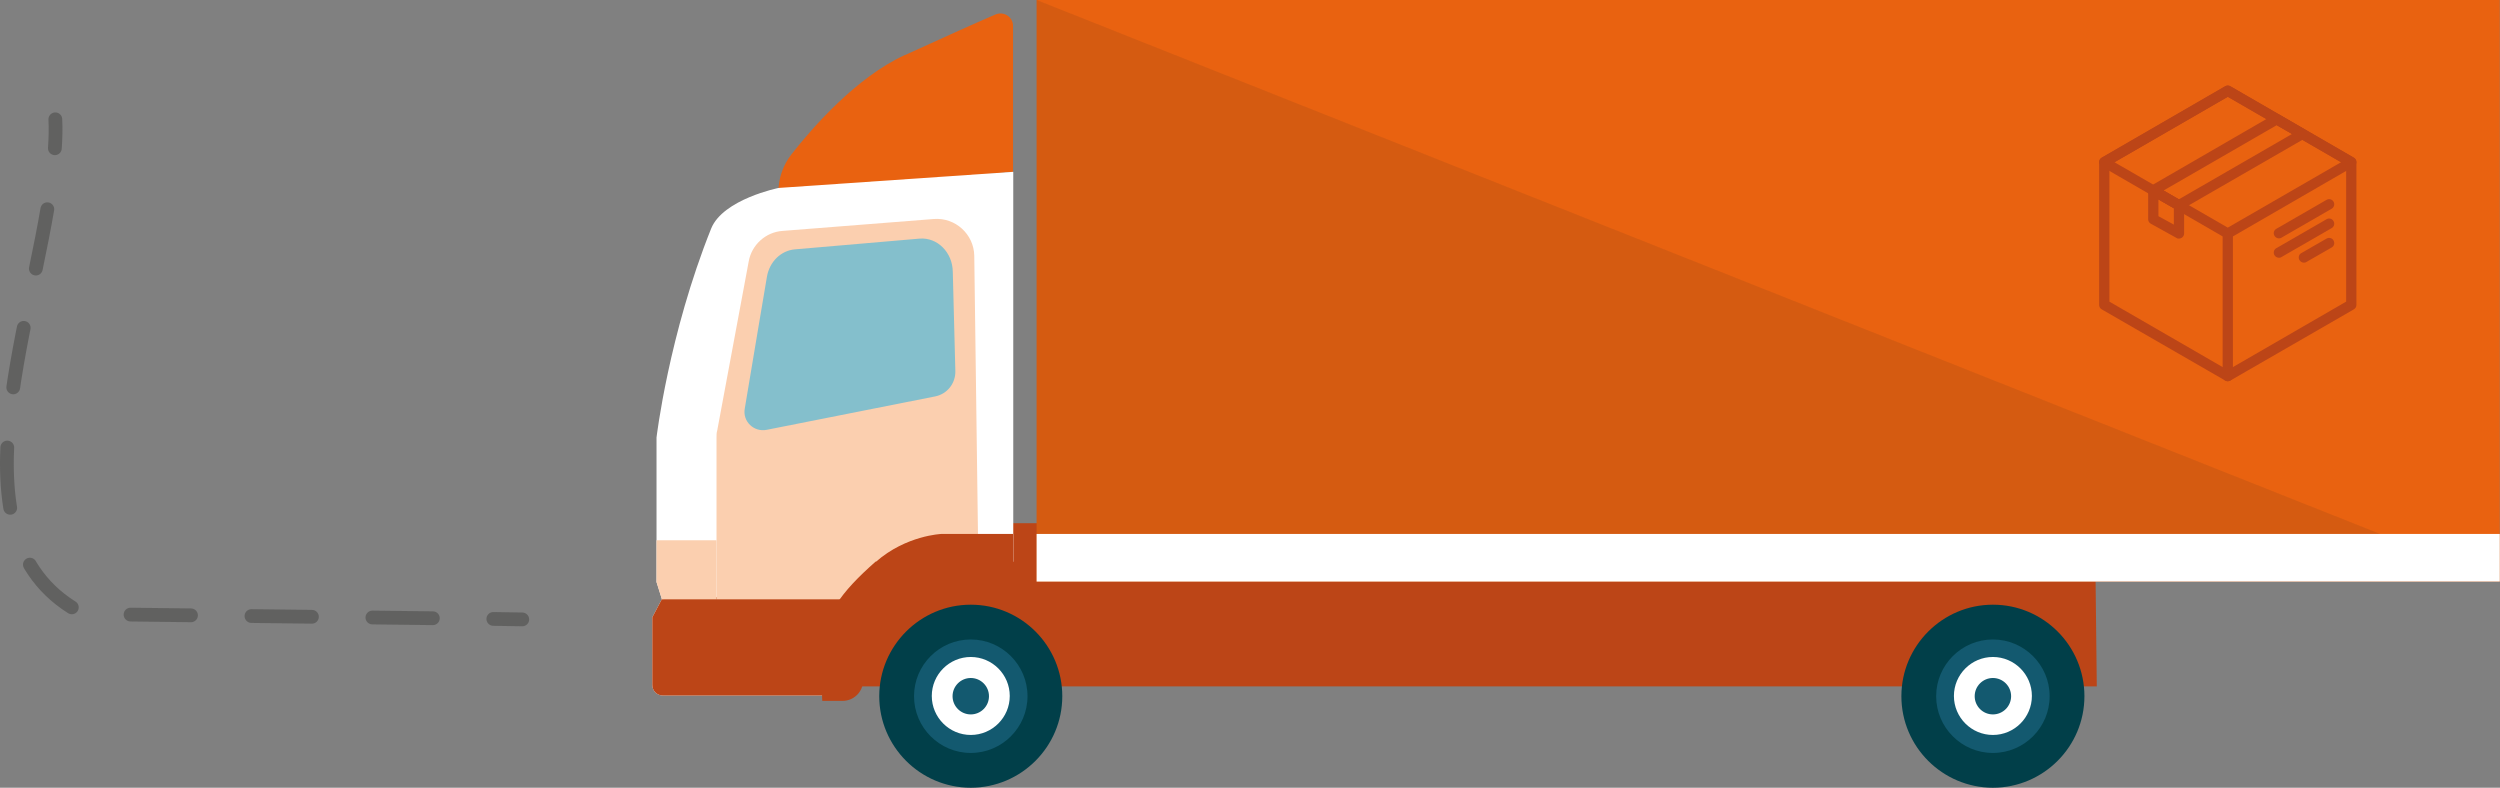
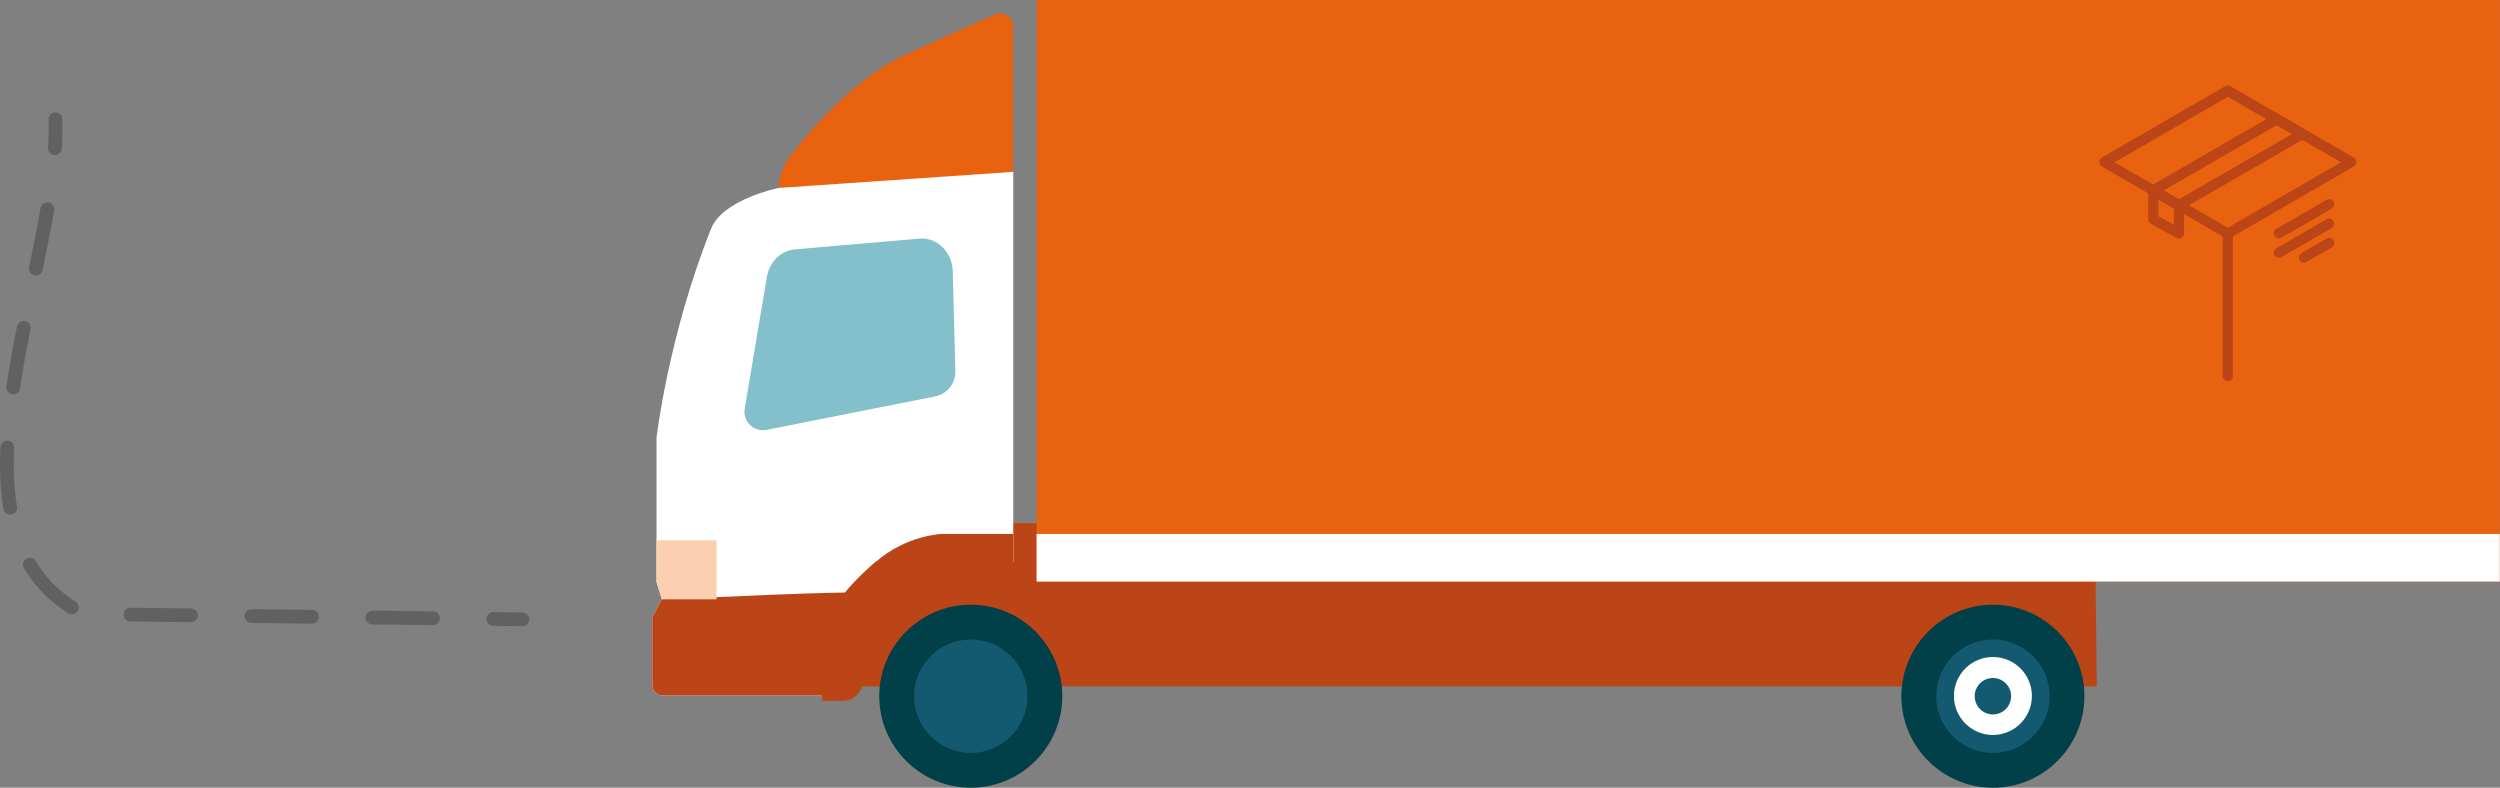
<svg xmlns="http://www.w3.org/2000/svg" id="Laag_2" data-name="Laag 2" viewBox="0 0 107.08 33.74">
  <rect x="0" y="0" width="107.08" height="33.74" fill="#808080" stroke="none" />
  <defs>
    <style>
      .cls-1, .cls-2, .cls-3 {
        fill: none;
      }

      .cls-4 {
        fill: #13596f;
      }

      .cls-2, .cls-3 {
        stroke: #616160;
        stroke-linecap: round;
        stroke-linejoin: round;
        stroke-width: .59px;
      }

      .cls-5 {
        fill: #013f49;
      }

      .cls-6 {
        fill: #bc4517;
      }

      .cls-7 {
        fill: #84bfcc;
      }

      .cls-8 {
        fill: #e96210;
      }

      .cls-9 {
        fill: #fff;
      }

      .cls-10 {
        fill: #fbcfaf;
      }

      .cls-11 {
        opacity: .1;
      }

      .cls-12 {
        fill: #1e1e1c;
      }

      .cls-3 {
        stroke-dasharray: 2.59 2.59;
      }

      .cls-13 {
        clip-path: url(#clippath);
      }
    </style>
    <clipPath id="clippath">
      <rect class="cls-1" x="44.41" width="62.67" height="24.91" />
    </clipPath>
  </defs>
  <g id="Laag_1-2" data-name="Laag 1">
    <g>
      <polygon class="cls-6" points="89.81 29.4 35.21 29.4 35.21 22.41 89.73 22.41 89.81 29.4" />
      <path class="cls-8" d="M38.76,2.36c1.77-.81,3.11-1.41,3.88-1.74.36-.15.75.11.75.49v6.25l-10.05.87c0-.59.2-1.16.56-1.62.9-1.15,2.78-3.3,4.85-4.25" />
      <path class="cls-9" d="M28.12,24.93v-6.19s.52-4.41,2.34-8.95c.51-1.26,2.89-1.74,2.89-1.74l10.05-.69v16.7h-2.02c-1.09,0-5,1.26-5,4.4v1.33h-7.99c-.25,0-.45-.2-.45-.45v-2.9l.41-.78-.23-.73Z" />
      <path class="cls-6" d="M28.35,25.66c3.24-.09,6.47-.32,9.71-.29-.93.71-1.68,1.72-1.68,3.09v1.33h-7.99c-.25,0-.45-.2-.45-.45v-2.9l.41-.78h0Z" />
-       <path class="cls-10" d="M32.07,11.19c.13-.71.73-1.25,1.45-1.3l6.48-.51c.92-.07,1.71.65,1.73,1.57l.16,12.01s-3.44.37-4.31,1.15c-.87.78-1.29,1.56-1.29,1.56h-5.6v-6.94c0-.1,0-.2.03-.29l1.35-7.25Z" />
      <path class="cls-7" d="M32.85,11.85c.11-.64.6-1.12,1.2-1.17l5.34-.46c.76-.06,1.41.59,1.42,1.42l.11,4.26c.01.52-.35.98-.87,1.08l-7.21,1.43c-.55.11-1.04-.36-.94-.91.32-1.93.95-5.65.95-5.65" />
      <polygon class="cls-10" points="30.69 25.67 28.35 25.67 28.12 24.93 28.12 23.14 30.69 23.14 30.69 25.67" />
      <path class="cls-5" d="M41.58,25.9c2.17,0,3.92,1.76,3.92,3.92s-1.76,3.92-3.92,3.92-3.92-1.76-3.92-3.92,1.76-3.92,3.92-3.92" />
      <path class="cls-4" d="M41.58,27.39c1.34,0,2.43,1.09,2.43,2.43s-1.09,2.43-2.43,2.43-2.43-1.09-2.43-2.43,1.09-2.43,2.43-2.43" />
-       <path class="cls-9" d="M41.58,28.14c.92,0,1.67.75,1.67,1.67s-.75,1.67-1.67,1.67-1.67-.75-1.67-1.67.75-1.67,1.67-1.67" />
-       <path class="cls-4" d="M41.58,29.04c.43,0,.78.35.78.78s-.35.78-.78.78-.78-.35-.78-.78.35-.78.78-.78" />
      <path class="cls-5" d="M85.36,25.9c2.17,0,3.92,1.76,3.92,3.92s-1.76,3.92-3.92,3.92-3.92-1.76-3.92-3.92,1.76-3.92,3.92-3.92" />
      <path class="cls-4" d="M85.36,27.39c1.34,0,2.43,1.09,2.43,2.43s-1.09,2.43-2.43,2.43-2.43-1.09-2.43-2.43,1.09-2.43,2.43-2.43" />
      <path class="cls-9" d="M85.36,28.14c.92,0,1.67.75,1.67,1.67s-.75,1.67-1.67,1.67-1.67-.75-1.67-1.67.75-1.67,1.67-1.67" />
      <path class="cls-4" d="M85.36,29.04c.43,0,.78.35.78.78s-.35.78-.78.78-.78-.35-.78-.78.35-.78.78-.78" />
      <rect class="cls-8" x="44.4" width="62.67" height="24.91" />
      <g class="cls-11">
        <g class="cls-13">
-           <polygon class="cls-12" points="44.4 24.91 44.4 0 107.08 24.91 44.4 24.91" />
-         </g>
+           </g>
      </g>
      <rect class="cls-9" x="44.4" y="22.87" width="62.67" height="2.04" />
      <path class="cls-6" d="M37.52,24.06c1.29-1.13,2.8-1.19,2.8-1.19h3.07v1.63c0,.16-.13.29-.29.29h-2.96c-2.66.18-3.17,2.84-3.17,2.84v1.51c0,.48-.39.88-.88.88h-.87s-.05-.87,0-2.25c.05-1.38.78-2.39,2.29-3.72" />
-       <path class="cls-6" d="M95.31,16.3l-5.29-3.05c-.07-.04-.11-.11-.11-.19v-6.11c0-.08.04-.15.11-.19l5.29-3.06c.07-.04.15-.04.22,0l5.29,3.06c.07.04.11.11.11.19v6.11c0,.08-.04.15-.11.19l-5.29,3.05s-.07.03-.11.03-.08-.01-.11-.03M100.49,7.07l-5.07-2.93-5.07,2.93v5.85l5.07,2.93,5.07-2.93v-5.85Z" />
      <path class="cls-6" d="M95.31,10.19l-5.29-3.06c-.07-.04-.11-.11-.11-.19s.04-.15.11-.19l5.29-3.06c.07-.04.15-.04.22,0l5.29,3.06c.07.04.11.11.11.19s-.04.15-.11.19l-5.29,3.06s-.07.03-.11.03-.08,0-.11-.03M95.42,4.15l-4.85,2.8,4.85,2.8,4.85-2.8-4.85-2.8Z" />
      <path class="cls-6" d="M95.42,16.33c.12,0,.22-.1.22-.22v-6.11c0-.12-.1-.22-.22-.22s-.22.1-.22.22v6.11c0,.12.1.22.22.22" />
      <path class="cls-6" d="M97.61,10.21s.08,0,.11-.03l2.15-1.24c.11-.06.14-.2.08-.3-.06-.11-.2-.14-.3-.08l-2.15,1.24c-.11.06-.14.2-.08.3.04.07.12.11.19.11" />
      <path class="cls-6" d="M97.61,11.04s.08,0,.11-.03l2.15-1.24c.11-.06.14-.2.08-.3-.06-.11-.2-.14-.3-.08l-2.15,1.24c-.11.06-.14.2-.08.3.04.07.12.11.19.11" />
      <path class="cls-6" d="M98.68,11.25s.08,0,.11-.03l1.08-.62c.11-.06.14-.2.08-.3-.06-.11-.2-.14-.3-.08l-1.08.62c-.11.06-.14.2-.08.3.04.07.12.11.19.11" />
      <path class="cls-6" d="M93.21,8.98l-1.1-.63c-.07-.04-.11-.11-.11-.19s.04-.15.11-.19l5.29-3.06c.07-.04.15-.04.22,0l1.1.64c.07.04.11.11.11.19s-.04.15-.11.19l-5.29,3.05s-.07.03-.11.03-.08,0-.11-.03M97.52,5.36l-4.85,2.8.65.38,4.85-2.8-.66-.38Z" />
      <path class="cls-6" d="M93.22,10.19l-1.1-.61c-.07-.04-.11-.11-.11-.19v-1.23c0-.08.04-.15.11-.19.07-.04.15-.04.22,0l1.1.63c.07.04.11.11.11.19v1.21c0,.08-.04.15-.11.19-.03.02-.07.03-.11.03s-.07,0-.11-.03M92.45,8.54v.72l.66.36v-.7l-.66-.38Z" />
      <line class="cls-2" x1="22.37" y1="26.53" x2="21.13" y2="26.51" />
      <path class="cls-3" d="M18.54,26.48l-14.96-.18c-5.92-3.01-2.2-12.14-1.35-18.66" />
      <path class="cls-2" d="M2.35,6.35c.03-.43.04-.84.02-1.24" />
    </g>
  </g>
</svg>